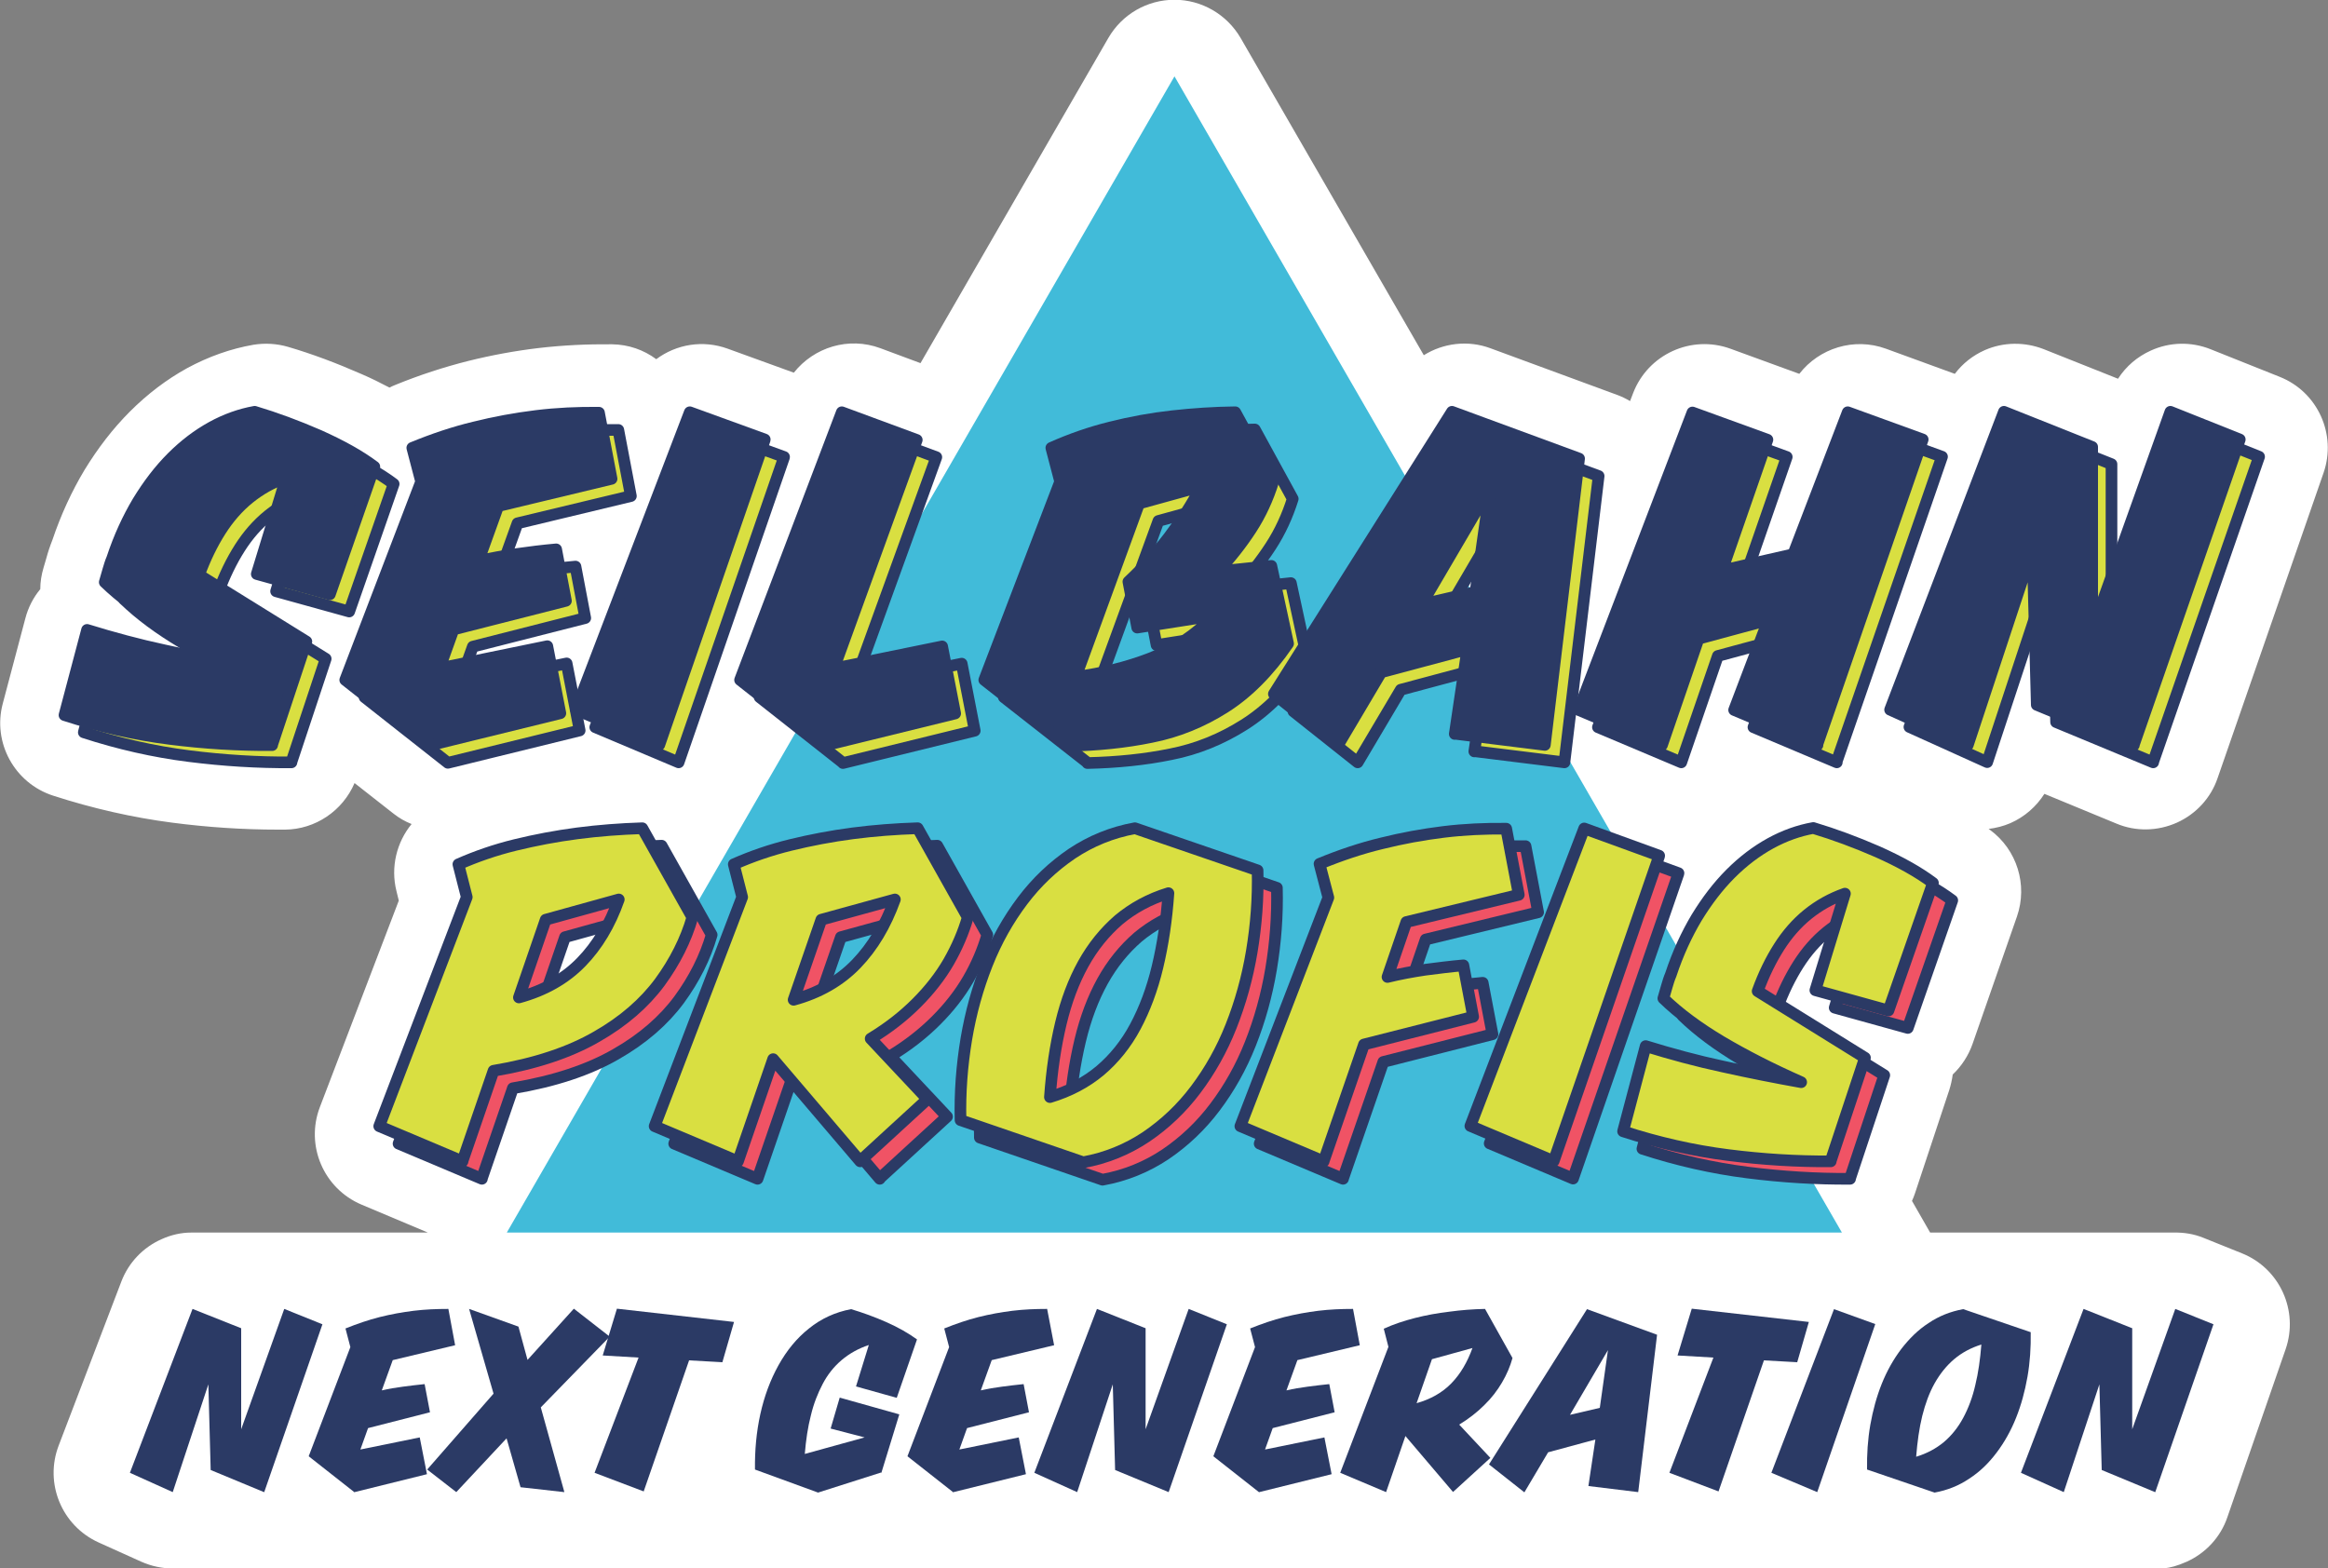
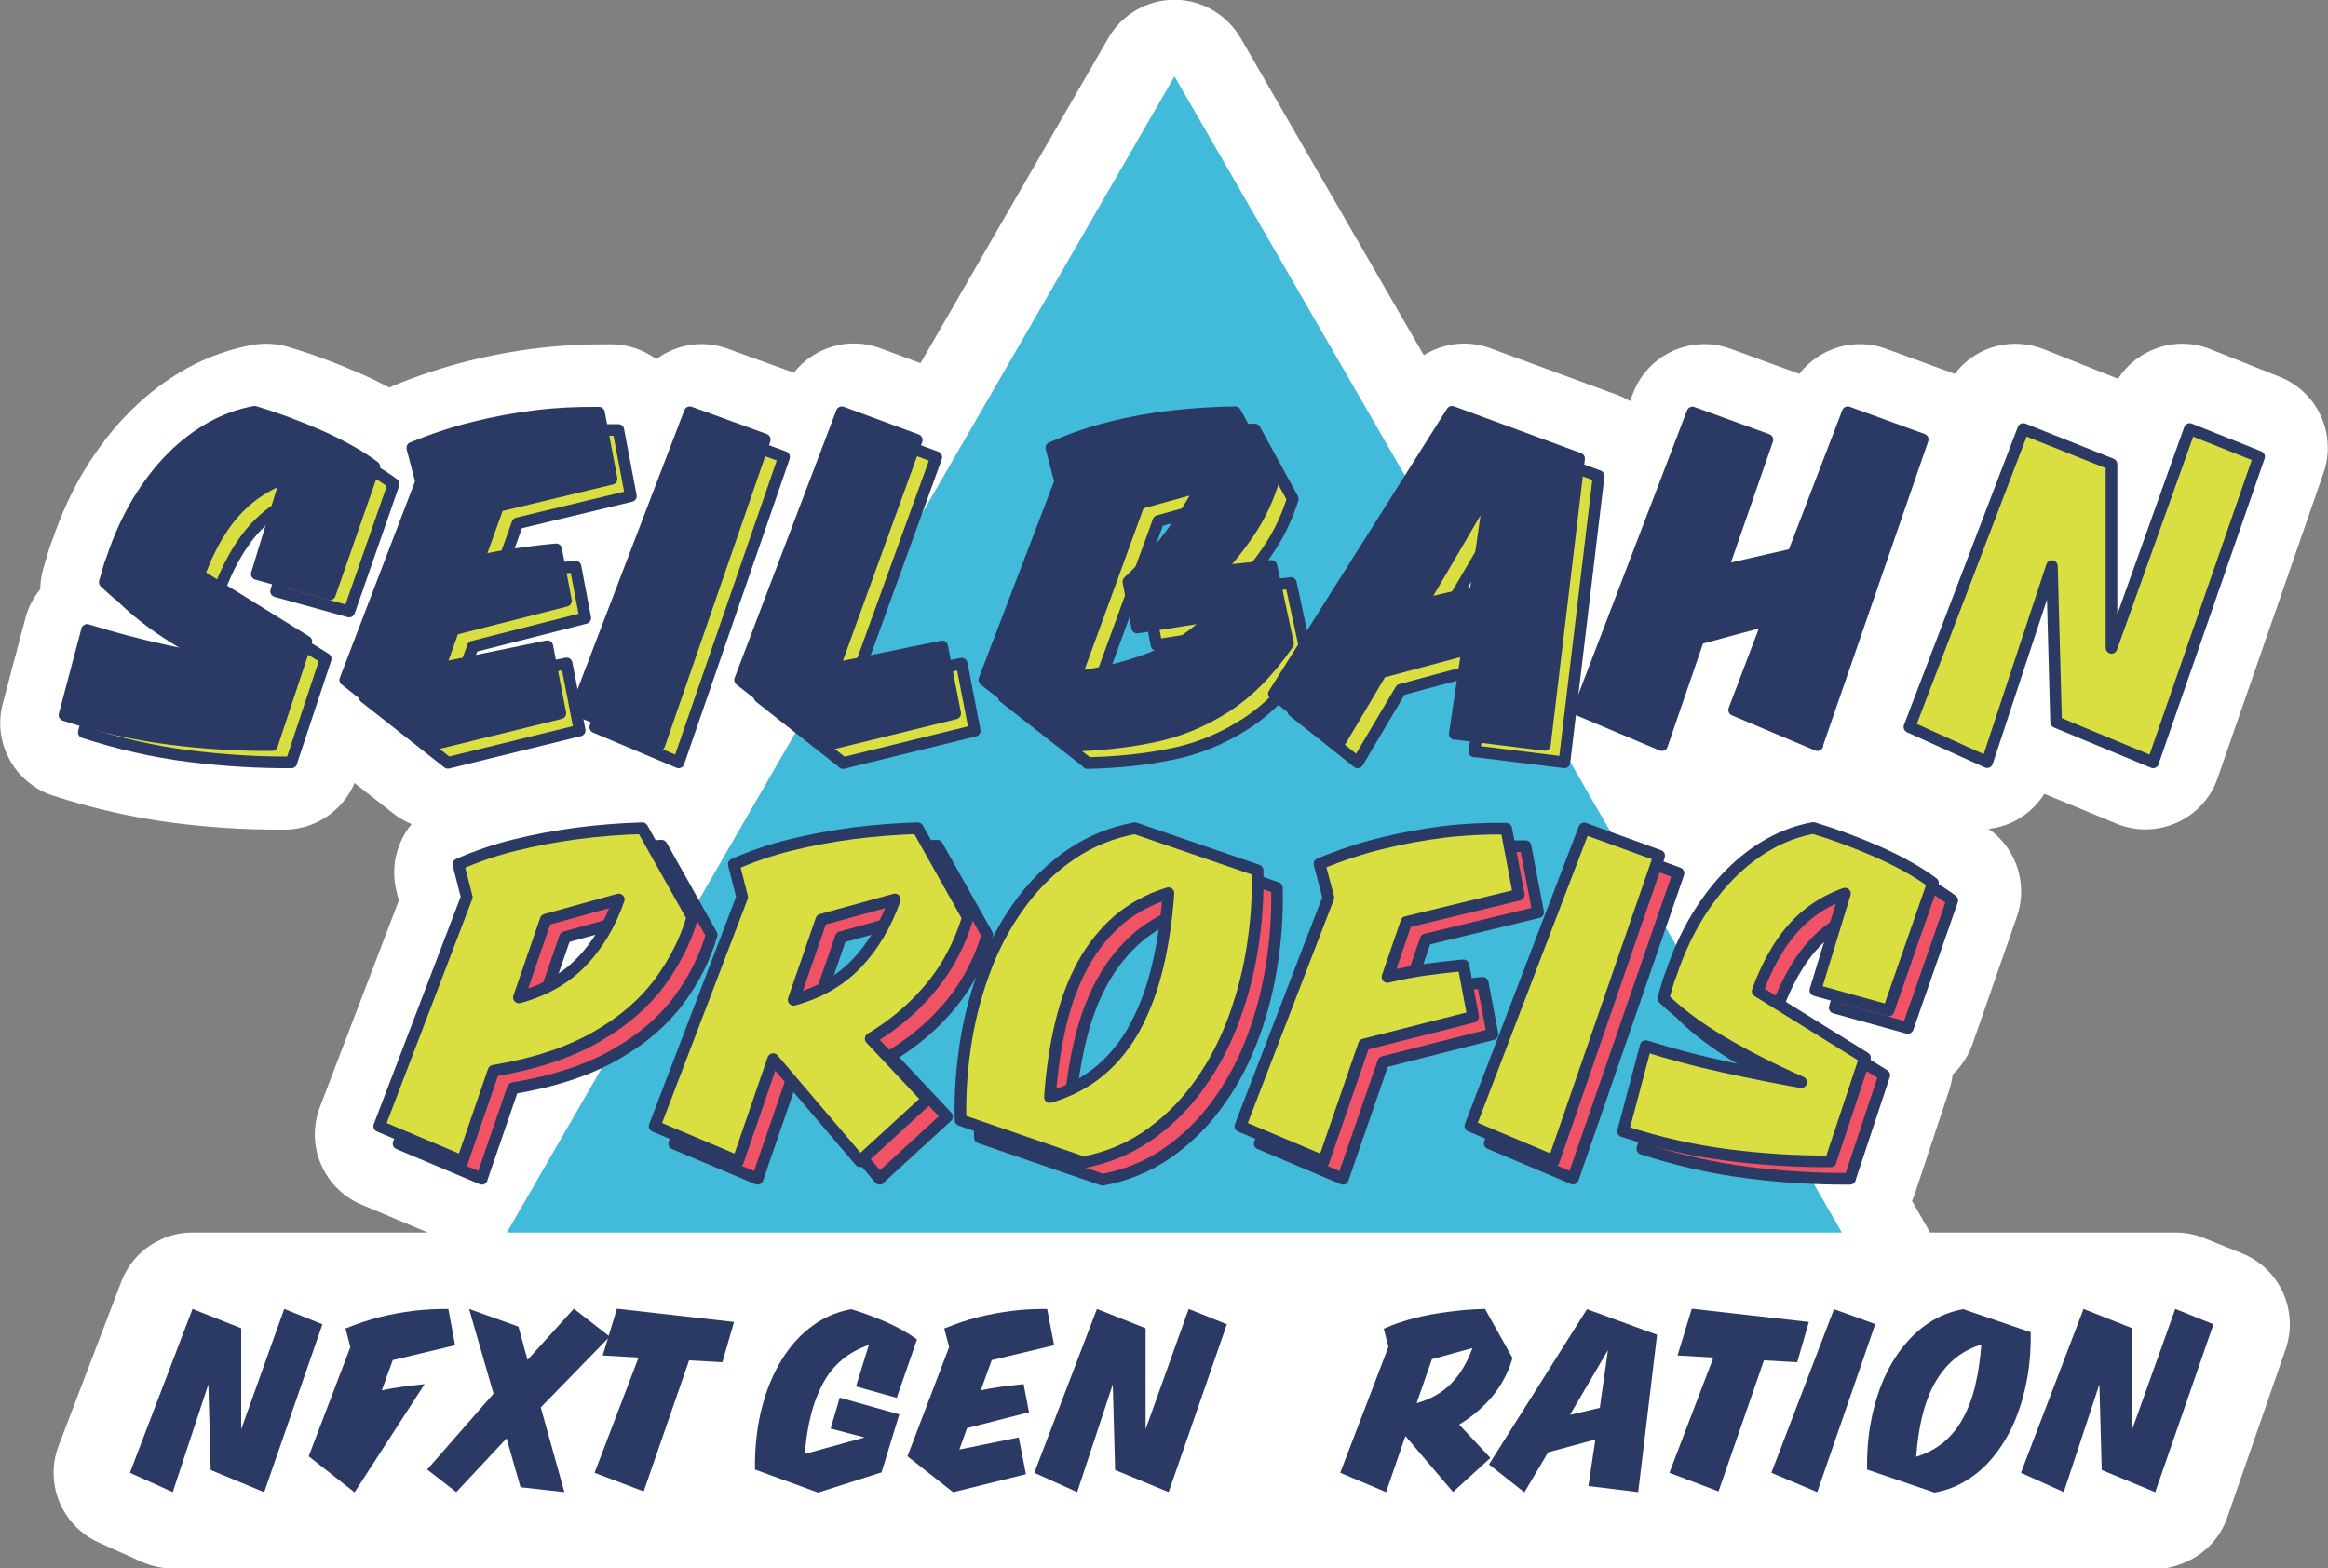
<svg xmlns="http://www.w3.org/2000/svg" id="Ebene_1" version="1.1" viewBox="0 0 1000 673.8">
  <rect x="0" y="0" width="1000" height="673.8" fill="#808080" stroke="none" />
  <defs>
    <style>
      .st0 {
        fill: #d9df41;
      }

      .st0, .st1, .st2 {
        stroke: #2b3a65;
        stroke-linecap: round;
        stroke-linejoin: round;
        stroke-width: 5px;
      }

      .st1 {
        fill: #f05365;
      }

      .st2, .st3 {
        fill: #2b3a65;
      }

      .st4 {
        fill: #41bbd9;
      }

      .st5 {
        fill: #fff;
      }
    </style>
  </defs>
  <path class="st5" d="M878.1,341l31,12.8c8.3,3.5,17.7,3.3,26-.4,8.2-3.7,14.6-10.6,17.5-19.2l45.5-131.1c5.7-16.5-2.5-34.7-18.8-41.2l-29.8-11.9c-8.3-3.3-17.5-3.1-25.6.6-5.8,2.6-10.7,6.8-14.1,12.1l-31.9-12.7c-8.2-3.2-17.3-3.1-25.3.4-5.2,2.3-9.6,5.8-12.9,10.2l-29.6-10.8c-13.7-5-28.7-.2-37.2,10.8l-29.6-10.8c-16.8-6.1-35.4,2.4-41.8,19.1l-1.3,3.4c-1.7-1-3.5-1.9-5.4-2.6l-54.6-20.1c-9.7-3.6-20.3-2.2-28.6,3l-78.7-136.3c-5.9-10.1-16.7-16.4-28.4-16.4s-22.5,6.2-28.4,16.4l-80.7,139.7-17.2-6.4c-13.7-5.1-28.6-.4-37.2,10.5l-28.4-10.3c-10.7-3.9-22.1-1.9-30.7,4.5-5.4-4-11.9-6.3-19-6.4-10.6-.1-21.1.4-31.4,1.6-10.2,1.2-20.5,3.1-30.5,5.6-10.3,2.6-20.8,6-31.3,10.3-.8.3-1.6.7-2.4,1.1-3.8-2-7.8-4-12-5.8-10.7-4.7-21.3-8.7-31.6-11.7-4.8-1.4-9.9-1.7-14.8-.9-9.8,1.7-19.4,5.1-28.6,10.1-8.7,4.8-16.9,11-24.5,18.6-7.2,7.2-13.7,15.6-19.5,25.1-5.4,9-10.1,19.1-13.8,30.1-1,2.5-1.9,5.2-2.6,7.8-.4,1.4-.8,2.7-1.2,4.1-.9,3-1.4,6.1-1.4,9.2-3,3.6-5.2,7.9-6.4,12.5l-9.7,36.6c-4.5,16.8,5,34.2,21.6,39.6,17,5.5,34.2,9.4,51.1,11.6,15.3,2,30.6,3,45.5,3s2,0,3,0c13.1-.1,24.8-8.1,29.9-20l16.7,13.1c2.4,1.9,5,3.4,7.8,4.5-6.4,7.8-9.1,18.5-6.5,28.8l1,4.1-33.9,88.7c-6.3,16.5,1.6,35,17.9,41.9l28.5,12h.8c-61.8,0-101.6,0-102.5,0-4.3,0-8.6,1-12.6,2.8-8,3.5-14.3,10.1-17.4,18.3l-26.9,70.4c-6.2,16.2,1.3,34.4,17.1,41.6l18.4,8.3c4.3,1.9,8.9,2.9,13.5,2.9h848.6c4.5,0,8.2.8,16.5-2.9,8.2-3.7,14.6-10.6,17.5-19.2l25-72.1c5.7-16.5-2.5-34.7-18.8-41.2l-16.4-6.6c-4.1-1.7-8.5-2.4-12.9-2.3-1,0-41.6,0-104.6,0l-7.8-13.6c.5-1.1.9-2.1,1.3-3.3l14.7-44.3c.7-2.2,1.2-4.5,1.5-6.7,3.7-3.5,6.7-8,8.5-13.1l19.1-54.8c4.7-13.6,0-28.7-11.6-37.2-.2-.1-.4-.3-.6-.4,3.2-.4,6.4-1.2,9.4-2.5,6.1-2.7,11.1-7.1,14.6-12.6Z" />
  <polygon class="st4" points="504.5 32.8 217.7 529.5 791.2 529.5 504.5 32.8" />
  <g>
    <path class="st0" d="M125.2,327.5c-14.4.1-29.1-.8-44.1-2.7-15-1.9-30-5.3-45.1-10.2l9.7-36.6c11,3.4,22.1,6.4,33.3,8.8,11.2,2.5,22.4,4.7,33.5,6.7-12.8-5.7-24.2-11.5-34.2-17.4-9.9-5.9-18.3-12.1-25-18.6.5-1.7,1-3.4,1.5-5.2.5-1.7,1-3.4,1.7-5,3-9.1,6.8-17.3,11.1-24.5,4.4-7.2,9.2-13.5,14.6-18.9,5.4-5.4,11.1-9.7,17.1-13,6-3.3,12.2-5.5,18.4-6.6,9,2.7,18.2,6.1,27.6,10.2,9.4,4.2,17.4,8.6,23.8,13.4l-19.1,54.8-31.4-8.7,12.7-41.5c-6,2.1-11.3,5.1-16,8.9-4.7,3.8-8.8,8.5-12.3,14-3.5,5.5-6.6,11.8-9.2,19l46.1,28.6-14.7,44.3Z" />
    <path class="st0" d="M192.4,327.7l-35.8-28.2,32.6-85.2-3.8-14.5c9-3.7,17.9-6.7,26.7-8.8,8.8-2.2,17.6-3.8,26.5-4.9,8.9-1.1,17.9-1.5,27-1.4l5.4,28.4-48.7,11.7-8.5,23.6c5.4-1.2,10.9-2.2,16.5-3,5.6-.8,11.2-1.5,16.9-2l4.2,22.1-48.3,12.3-6,16.7,46.3-9.5,5.6,28.8-56.6,13.9Z" />
    <path class="st0" d="M336.8,196.4l-45.3,131.1-35.8-15.1,48.9-127.8,32.2,11.7Z" />
    <path class="st0" d="M362.1,327.7l-35.8-28.2,43.7-115,32.2,11.9-35.6,98.2,46.5-9.5,5.6,28.8-56.6,13.9Z" />
    <path class="st0" d="M467.2,327.7l-36-28.2,32.6-85.2-3.8-14.5c8.3-3.7,16.9-6.7,25.5-8.8,8.7-2.2,17.5-3.8,26.5-4.8,9-1,18-1.6,27-1.7l16.3,29.8c-2.3,7.3-5.4,14.1-9.5,20.4-4.1,6.3-8.9,12.4-14.3,18.2l23-2.4,7.2,33.4c-8.3,12.1-17.4,21.2-27.2,27.4-9.8,6.2-20.3,10.5-31.5,12.7-11.2,2.3-23.1,3.5-35.9,3.8ZM493,257.4c6.6-6.2,12.4-12.6,17.5-19.3,5-6.6,9.7-13.8,13.9-21.7l-26.8,7.4-27.2,74.5c11.3-1.5,22-4.1,32.1-8,10.1-3.9,19.3-10,27.5-18.4l-33.2,5.2-3.8-19.7Z" />
    <path class="st0" d="M633.3,322.8l5.4-36.4-37,9.9-18.5,31.2-27.6-21.9,76.5-121.2,54.6,20.1-14.7,123-38.7-4.8ZM619,267.1l23.2-5.4,6.4-45.1-29.6,50.5Z" />
-     <path class="st0" d="M789,327.5l-35.8-15.1,14.7-38.7-30,8.1-15.7,45.7-35.8-15.1,48.9-127.8,32.2,11.7-19.5,56.2,30.6-7,23.4-61,32.2,11.7-45.3,131.1Z" />
    <path class="st0" d="M924.9,327.5l-41.7-17.3-1.8-67-27.8,84.2-33.4-15.1,48.9-128,37.9,15.1v78.9l33.6-94,29.8,11.9-45.5,131.1Z" />
    <path class="st1" d="M207,506.4l-35.8-15.1,37.6-98.4-3.6-14.1c7.7-3.4,15.8-6.2,24.4-8.3,8.6-2.1,17.5-3.8,26.7-5,9.2-1.2,18.5-1.9,27.9-2.2l21.5,38.3c-2.8,9.7-7.5,19-14,27.9-6.6,8.9-15.6,16.8-27.2,23.4-11.6,6.7-26.3,11.6-44.2,14.6l-13.3,38.7ZM231.2,436c11-3,19.9-8.1,26.8-15.2,6.9-7.1,12.3-16.1,16.1-26.9l-31.4,8.7-11.5,33.4Z" />
    <path class="st1" d="M377.9,506.4l-37.4-43.9-15.1,43.9-35.8-15.1,37.6-98.4-3.6-14.1c7.7-3.4,15.8-6.2,24.4-8.3,8.6-2.1,17.5-3.8,26.7-5,9.2-1.2,18.5-1.9,27.9-2.2l21.5,38.3c-1.9,6.5-4.6,12.9-8.2,19.1-3.6,6.2-8.2,12.1-13.8,17.7-5.6,5.6-12.1,10.7-19.7,15.3l24.4,26-29,26.6ZM349.3,437c11-3,20-8.2,27-15.5,7-7.3,12.5-16.5,16.5-27.6l-31.6,8.7-11.9,34.4Z" />
    <path class="st1" d="M473.6,506.8l-52.7-18.1c-.3-11.9.6-23.5,2.5-34.9,1.9-11.3,4.9-22,8.9-32.1,4-10.1,9.1-19.1,15.2-27.2,6.1-8.1,13.2-14.8,21.3-20.3,8.1-5.4,17.1-9.1,27-10.9l52.7,18.1c.3,11.9-.6,23.5-2.5,34.9-1.9,11.3-4.9,22-8.9,32.1-4,10.1-9.1,19.1-15.2,27.2-6.1,8.1-13.2,14.8-21.3,20.3-8.1,5.4-17.1,9.1-27,10.9ZM459.3,478.7c8.3-2.5,15.5-6.3,21.6-11.4,6-5.1,11.1-11.4,15.1-18.9,4-7.5,7.2-16,9.5-25.6,2.3-9.6,3.9-20.2,4.7-31.7-8.2,2.5-15.3,6.4-21.4,11.5-6,5.2-11.1,11.5-15.2,18.9-4.1,7.4-7.3,15.9-9.6,25.5-2.3,9.6-3.9,20.2-4.7,31.7Z" />
    <path class="st1" d="M576.9,506.4l-35.8-15.1,37.8-98.2-3.8-14.5c9-3.7,17.9-6.7,26.7-8.8,8.8-2.2,17.6-3.8,26.5-4.9,8.9-1.1,17.9-1.5,27-1.4l5.4,28.4-48.3,11.7-8.1,23.6c5.3-1.3,10.7-2.3,16.1-3.1,5.4-.7,10.9-1.4,16.5-1.9l4.2,22.1-46.9,11.9-17.3,50.1Z" />
    <path class="st1" d="M721,375.2l-45.3,131.1-35.8-15.1,48.9-127.8,32.2,11.7Z" />
    <path class="st1" d="M794.7,506.4c-14.4.1-29.1-.8-44.1-2.7-15-1.9-30-5.3-45.1-10.2l9.7-36.6c11,3.4,22.1,6.4,33.3,8.8,11.2,2.5,22.4,4.7,33.5,6.7-12.9-5.7-24.2-11.5-34.2-17.4-9.9-5.9-18.3-12.1-25-18.6.5-1.7,1-3.4,1.5-5.2.5-1.7,1-3.4,1.7-5,3-9.1,6.8-17.3,11.1-24.5,4.4-7.2,9.2-13.5,14.6-18.9,5.4-5.4,11.1-9.7,17.1-13,6-3.3,12.2-5.5,18.4-6.6,9,2.7,18.2,6.1,27.6,10.2,9.4,4.2,17.4,8.6,23.8,13.4l-19.1,54.8-31.4-8.7,12.7-41.5c-6,2.1-11.3,5.1-16,8.9-4.7,3.8-8.8,8.5-12.3,14-3.5,5.5-6.6,11.8-9.2,19l46.1,28.6-14.7,44.3Z" />
  </g>
  <g>
    <path class="st2" d="M116.9,320.1c-14.4.1-29.1-.8-44.1-2.7-15-1.9-30-5.3-45.1-10.2l9.7-36.6c11,3.4,22.1,6.4,33.3,8.8,11.2,2.5,22.4,4.7,33.5,6.7-12.9-5.7-24.2-11.5-34.2-17.4-9.9-5.9-18.3-12.1-25-18.6.5-1.7,1-3.4,1.5-5.2.5-1.7,1-3.4,1.7-5,3-9.1,6.8-17.3,11.1-24.5,4.4-7.2,9.2-13.5,14.6-18.9,5.4-5.4,11.1-9.7,17.1-13,6-3.3,12.2-5.5,18.4-6.6,9,2.7,18.2,6.1,27.6,10.2,9.4,4.2,17.4,8.6,23.8,13.4l-19.1,54.8-31.4-8.7,12.7-41.5c-6,2.1-11.3,5.1-16,8.9-4.7,3.8-8.8,8.5-12.3,14-3.5,5.5-6.6,11.8-9.2,19l46.1,28.6-14.7,44.3Z" />
    <path class="st2" d="M184.1,320.3l-35.8-28.2,32.6-85.2-3.8-14.5c9-3.7,17.9-6.7,26.7-8.8,8.8-2.2,17.6-3.8,26.5-4.9,8.9-1.1,17.9-1.5,27-1.4l5.4,28.4-48.7,11.7-8.5,23.6c5.4-1.2,10.9-2.2,16.5-3,5.6-.8,11.2-1.5,16.9-2l4.2,22.1-48.3,12.3-6,16.7,46.3-9.5,5.6,28.8-56.6,13.9Z" />
    <path class="st2" d="M328.5,188.9l-45.3,131.1-35.8-15.1,48.9-127.8,32.2,11.7Z" />
    <path class="st2" d="M353.7,320.3l-35.8-28.2,43.7-115,32.2,11.9-35.6,98.2,46.5-9.5,5.6,28.8-56.6,13.9Z" />
    <path class="st2" d="M458.8,320.3l-36-28.2,32.6-85.2-3.8-14.5c8.3-3.7,16.9-6.7,25.5-8.8,8.7-2.2,17.5-3.8,26.5-4.8,9-1,18-1.6,27-1.7l16.3,29.8c-2.3,7.3-5.4,14.1-9.5,20.4-4.1,6.3-8.9,12.4-14.3,18.2l23-2.4,7.2,33.4c-8.3,12.1-17.4,21.2-27.2,27.4-9.8,6.2-20.3,10.5-31.5,12.7-11.2,2.3-23.1,3.5-35.9,3.8ZM484.7,249.9c6.6-6.2,12.4-12.6,17.5-19.3,5-6.6,9.7-13.8,13.9-21.7l-26.8,7.4-27.2,74.5c11.3-1.5,22-4.1,32.1-8,10.1-3.9,19.3-10,27.5-18.4l-33.2,5.2-3.8-19.7Z" />
    <path class="st2" d="M624.9,315.3l5.4-36.4-37,9.9-18.5,31.2-27.6-21.9,76.5-121.2,54.6,20.1-14.7,123-38.7-4.8ZM610.6,259.7l23.2-5.4,6.4-45.1-29.6,50.5Z" />
    <path class="st2" d="M780.7,320.1l-35.8-15.1,14.7-38.7-30,8.1-15.7,45.7-35.8-15.1,48.9-127.8,32.2,11.7-19.5,56.2,30.6-7,23.4-61,32.2,11.7-45.3,131.1Z" />
-     <path class="st2" d="M916.6,320.1l-41.7-17.3-1.8-67-27.8,84.2-33.4-15.1,48.9-128,37.9,15.1v78.9l33.6-94,29.8,11.9-45.5,131.1Z" />
    <path class="st0" d="M198.7,498.9l-35.8-15.1,37.6-98.4-3.6-14.1c7.7-3.4,15.8-6.2,24.4-8.3,8.6-2.1,17.5-3.8,26.7-5,9.2-1.2,18.5-1.9,27.9-2.2l21.5,38.3c-2.8,9.7-7.5,19-14,27.9-6.6,8.9-15.6,16.8-27.2,23.4-11.6,6.7-26.3,11.6-44.2,14.6l-13.3,38.7ZM222.9,428.5c11-3,19.9-8.1,26.8-15.2,6.9-7.1,12.3-16.1,16.1-26.9l-31.4,8.7-11.5,33.4Z" />
    <path class="st0" d="M369.5,498.9l-37.4-43.9-15.1,43.9-35.8-15.1,37.6-98.4-3.6-14.1c7.7-3.4,15.8-6.2,24.4-8.3,8.6-2.1,17.5-3.8,26.7-5,9.2-1.2,18.5-1.9,27.9-2.2l21.5,38.3c-1.9,6.5-4.6,12.8-8.2,19.1-3.6,6.2-8.2,12.1-13.8,17.7-5.6,5.6-12.1,10.7-19.7,15.3l24.4,26-29,26.6ZM340.9,429.5c11-3,20-8.2,27-15.5,7-7.3,12.5-16.5,16.5-27.6l-31.6,8.7-11.9,34.4Z" />
    <path class="st0" d="M465.3,499.3l-52.7-18.1c-.3-11.9.6-23.5,2.5-34.9,1.9-11.3,4.9-22,8.9-32.1,4-10.1,9.1-19.1,15.2-27.2,6.1-8.1,13.2-14.8,21.3-20.3,8.1-5.4,17.1-9.1,27-10.9l52.7,18.1c.3,11.9-.6,23.5-2.5,34.9-1.9,11.3-4.9,22-8.9,32.1-4,10.1-9.1,19.1-15.2,27.2-6.1,8.1-13.2,14.8-21.3,20.3-8.1,5.4-17.1,9.1-27,10.9ZM451,471.3c8.3-2.5,15.5-6.3,21.6-11.4,6-5.1,11.1-11.4,15.1-18.9,4-7.5,7.2-16,9.5-25.6,2.3-9.6,3.9-20.2,4.7-31.7-8.2,2.5-15.3,6.4-21.4,11.5-6,5.2-11.1,11.5-15.2,18.9-4.1,7.4-7.3,15.9-9.6,25.5-2.3,9.6-3.9,20.2-4.7,31.7Z" />
    <path class="st0" d="M568.6,498.9l-35.8-15.1,37.8-98.2-3.8-14.5c9-3.7,17.9-6.7,26.7-8.8,8.8-2.2,17.6-3.8,26.5-4.9,8.9-1.1,17.9-1.5,27-1.4l5.4,28.4-48.3,11.7-8.1,23.6c5.3-1.3,10.7-2.3,16.1-3.1,5.4-.7,10.9-1.4,16.5-1.9l4.2,22.1-46.9,11.9-17.3,50.1Z" />
    <path class="st0" d="M712.7,367.7l-45.3,131.1-35.8-15.1,48.9-127.8,32.2,11.7Z" />
    <path class="st0" d="M786.4,498.9c-14.4.1-29.1-.8-44.1-2.7-15-1.9-30-5.3-45.1-10.2l9.7-36.6c11,3.4,22.1,6.4,33.3,8.8,11.2,2.5,22.4,4.7,33.5,6.7-12.9-5.7-24.2-11.5-34.2-17.4-9.9-5.9-18.3-12.1-25-18.6.5-1.7,1-3.4,1.5-5.2.5-1.7,1-3.4,1.7-5,3-9.1,6.8-17.3,11.1-24.5,4.4-7.2,9.2-13.5,14.6-18.9,5.4-5.4,11.1-9.7,17.1-13,6-3.3,12.2-5.5,18.4-6.6,9,2.7,18.2,6.1,27.6,10.2,9.4,4.2,17.4,8.6,23.8,13.4l-19.1,54.8-31.4-8.7,12.7-41.5c-6,2.1-11.3,5.1-16,8.9-4.7,3.8-8.8,8.5-12.3,14-3.5,5.5-6.6,11.8-9.2,19l46.1,28.6-14.7,44.3Z" />
  </g>
  <g>
    <path class="st3" d="M113.4,641l-22.9-9.5-1-36.8-15.3,46.3-18.4-8.3,26.9-70.4,20.9,8.3v43.4l18.5-51.7,16.4,6.6-25,72.1Z" />
-     <path class="st3" d="M152.3,641.1l-19.7-15.5,17.9-46.9-2.1-8c5-2,9.9-3.7,14.7-4.9,4.8-1.2,9.7-2.1,14.6-2.7,4.9-.6,9.8-.8,14.9-.8l2.9,15.6-26.8,6.4-4.7,13c3-.7,6-1.2,9.1-1.6,3.1-.4,6.2-.8,9.3-1.1l2.3,12.1-26.6,6.8-3.3,9.2,25.5-5.2,3.1,15.8-31.1,7.7Z" />
+     <path class="st3" d="M152.3,641.1l-19.7-15.5,17.9-46.9-2.1-8c5-2,9.9-3.7,14.7-4.9,4.8-1.2,9.7-2.1,14.6-2.7,4.9-.6,9.8-.8,14.9-.8l2.9,15.6-26.8,6.4-4.7,13c3-.7,6-1.2,9.1-1.6,3.1-.4,6.2-.8,9.3-1.1Z" />
    <path class="st3" d="M242.4,641l-18.8-2.1-6-21-21.6,23.1-12.5-9.7,28.5-32.6-10.5-36.4,21.2,7.6,3.9,14.3,19.9-22,15.4,12-29.6,30.4,10.1,36.3Z" />
    <path class="st3" d="M310.3,585.2l-14.3-.8-19.5,56.3-21.1-8,18.9-49.5-15.4-.9,6.1-20.1,50.3,5.7-5,17.3Z" />
    <path class="st3" d="M378.4,632.6l-27,8.6-27.1-9.9c-.1-8.2.6-16.1,2.3-23.8,1.7-7.7,4.3-14.7,7.8-21,3.5-6.3,7.8-11.6,13.1-15.8,5.2-4.2,11.2-7,18.1-8.3,5,1.5,10,3.3,15.2,5.6,5.2,2.3,9.5,4.8,13.1,7.4l-8.7,25.1-17.5-4.9,5.5-17.8c-4.5,1.5-8.4,3.7-11.7,6.5-3.3,2.8-6,6.2-8.1,10.2-2.1,4-3.9,8.5-5.1,13.6-1.3,5-2.1,10.5-2.6,16.5l25.7-7.1-14.6-3.8,3.9-13.3,25.6,7.2-7.7,25.1Z" />
    <path class="st3" d="M409.5,641.1l-19.7-15.5,17.9-46.9-2.1-8c5-2,9.9-3.7,14.7-4.9,4.8-1.2,9.7-2.1,14.6-2.7,4.9-.6,9.8-.8,14.9-.8l3,15.6-26.8,6.4-4.7,13c3-.7,6-1.2,9.1-1.6,3.1-.4,6.2-.8,9.3-1.1l2.3,12.1-26.6,6.8-3.3,9.2,25.5-5.2,3.1,15.8-31.1,7.7Z" />
    <path class="st3" d="M502,641l-23-9.5-1-36.8-15.3,46.3-18.4-8.3,26.9-70.4,20.9,8.3v43.4l18.5-51.7,16.4,6.6-25,72.1Z" />
-     <path class="st3" d="M540.9,641.1l-19.7-15.5,17.9-46.9-2.1-8c5-2,9.9-3.7,14.7-4.9,4.8-1.2,9.7-2.1,14.6-2.7,4.9-.6,9.8-.8,14.9-.8l2.9,15.6-26.8,6.4-4.7,13c3-.7,6-1.2,9.1-1.6,3.1-.4,6.2-.8,9.3-1.1l2.3,12.1-26.6,6.8-3.3,9.2,25.5-5.2,3.1,15.8-31.1,7.7Z" />
    <path class="st3" d="M624.2,641l-20.5-24.1-8.3,24.1-19.7-8.3,20.7-54.1-2-7.8c4.2-1.9,8.7-3.4,13.4-4.6,4.7-1.2,9.6-2.1,14.7-2.7,5.1-.7,10.2-1.1,15.4-1.2l11.8,21.1c-1,3.6-2.5,7.1-4.5,10.5-2,3.4-4.5,6.7-7.6,9.7-3.1,3.1-6.7,5.9-10.8,8.4l13.4,14.3-16,14.6ZM608.5,602.8c6-1.7,11-4.5,14.9-8.5,3.9-4,6.9-9.1,9.1-15.2l-17.4,4.8-6.6,18.9Z" />
    <path class="st3" d="M682.3,638.4l3-20-20.3,5.5-10.2,17.2-15.2-12,42.1-66.7,30.1,11-8.1,67.6-21.3-2.6ZM674.4,607.8l12.8-3,3.5-24.8-16.3,27.8Z" />
    <path class="st3" d="M772,585.2l-14.3-.8-19.5,56.3-21.1-8,18.9-49.5-15.4-.9,6.1-20.1,50.3,5.7-5,17.3Z" />
    <path class="st3" d="M805.5,568.9l-24.9,72.1-19.7-8.3,26.9-70.3,17.7,6.4Z" />
    <path class="st3" d="M831,641.2l-29-9.9c-.1-6.6.3-12.9,1.4-19.2,1.1-6.2,2.7-12.1,4.9-17.6,2.2-5.5,5-10.5,8.4-15,3.4-4.4,7.2-8.2,11.7-11.1,4.4-3,9.4-5,14.9-6l29,9.9c.1,6.6-.3,12.9-1.4,19.2-1.1,6.2-2.7,12.1-4.9,17.6-2.2,5.5-5,10.5-8.4,15s-7.2,8.2-11.7,11.1c-4.4,3-9.4,5-14.9,6ZM823.1,625.8c4.6-1.4,8.5-3.5,11.9-6.3,3.3-2.8,6.1-6.3,8.3-10.4,2.2-4.1,4-8.8,5.2-14.1,1.3-5.3,2.1-11.1,2.6-17.4-4.5,1.4-8.4,3.5-11.7,6.3-3.3,2.8-6.1,6.3-8.4,10.4-2.3,4.1-4,8.8-5.3,14-1.3,5.3-2.1,11.1-2.6,17.4Z" />
    <path class="st3" d="M925.7,641l-22.9-9.5-1-36.8-15.3,46.3-18.4-8.3,26.9-70.4,20.9,8.3v43.4l18.5-51.7,16.4,6.6-25,72.1Z" />
  </g>
</svg>